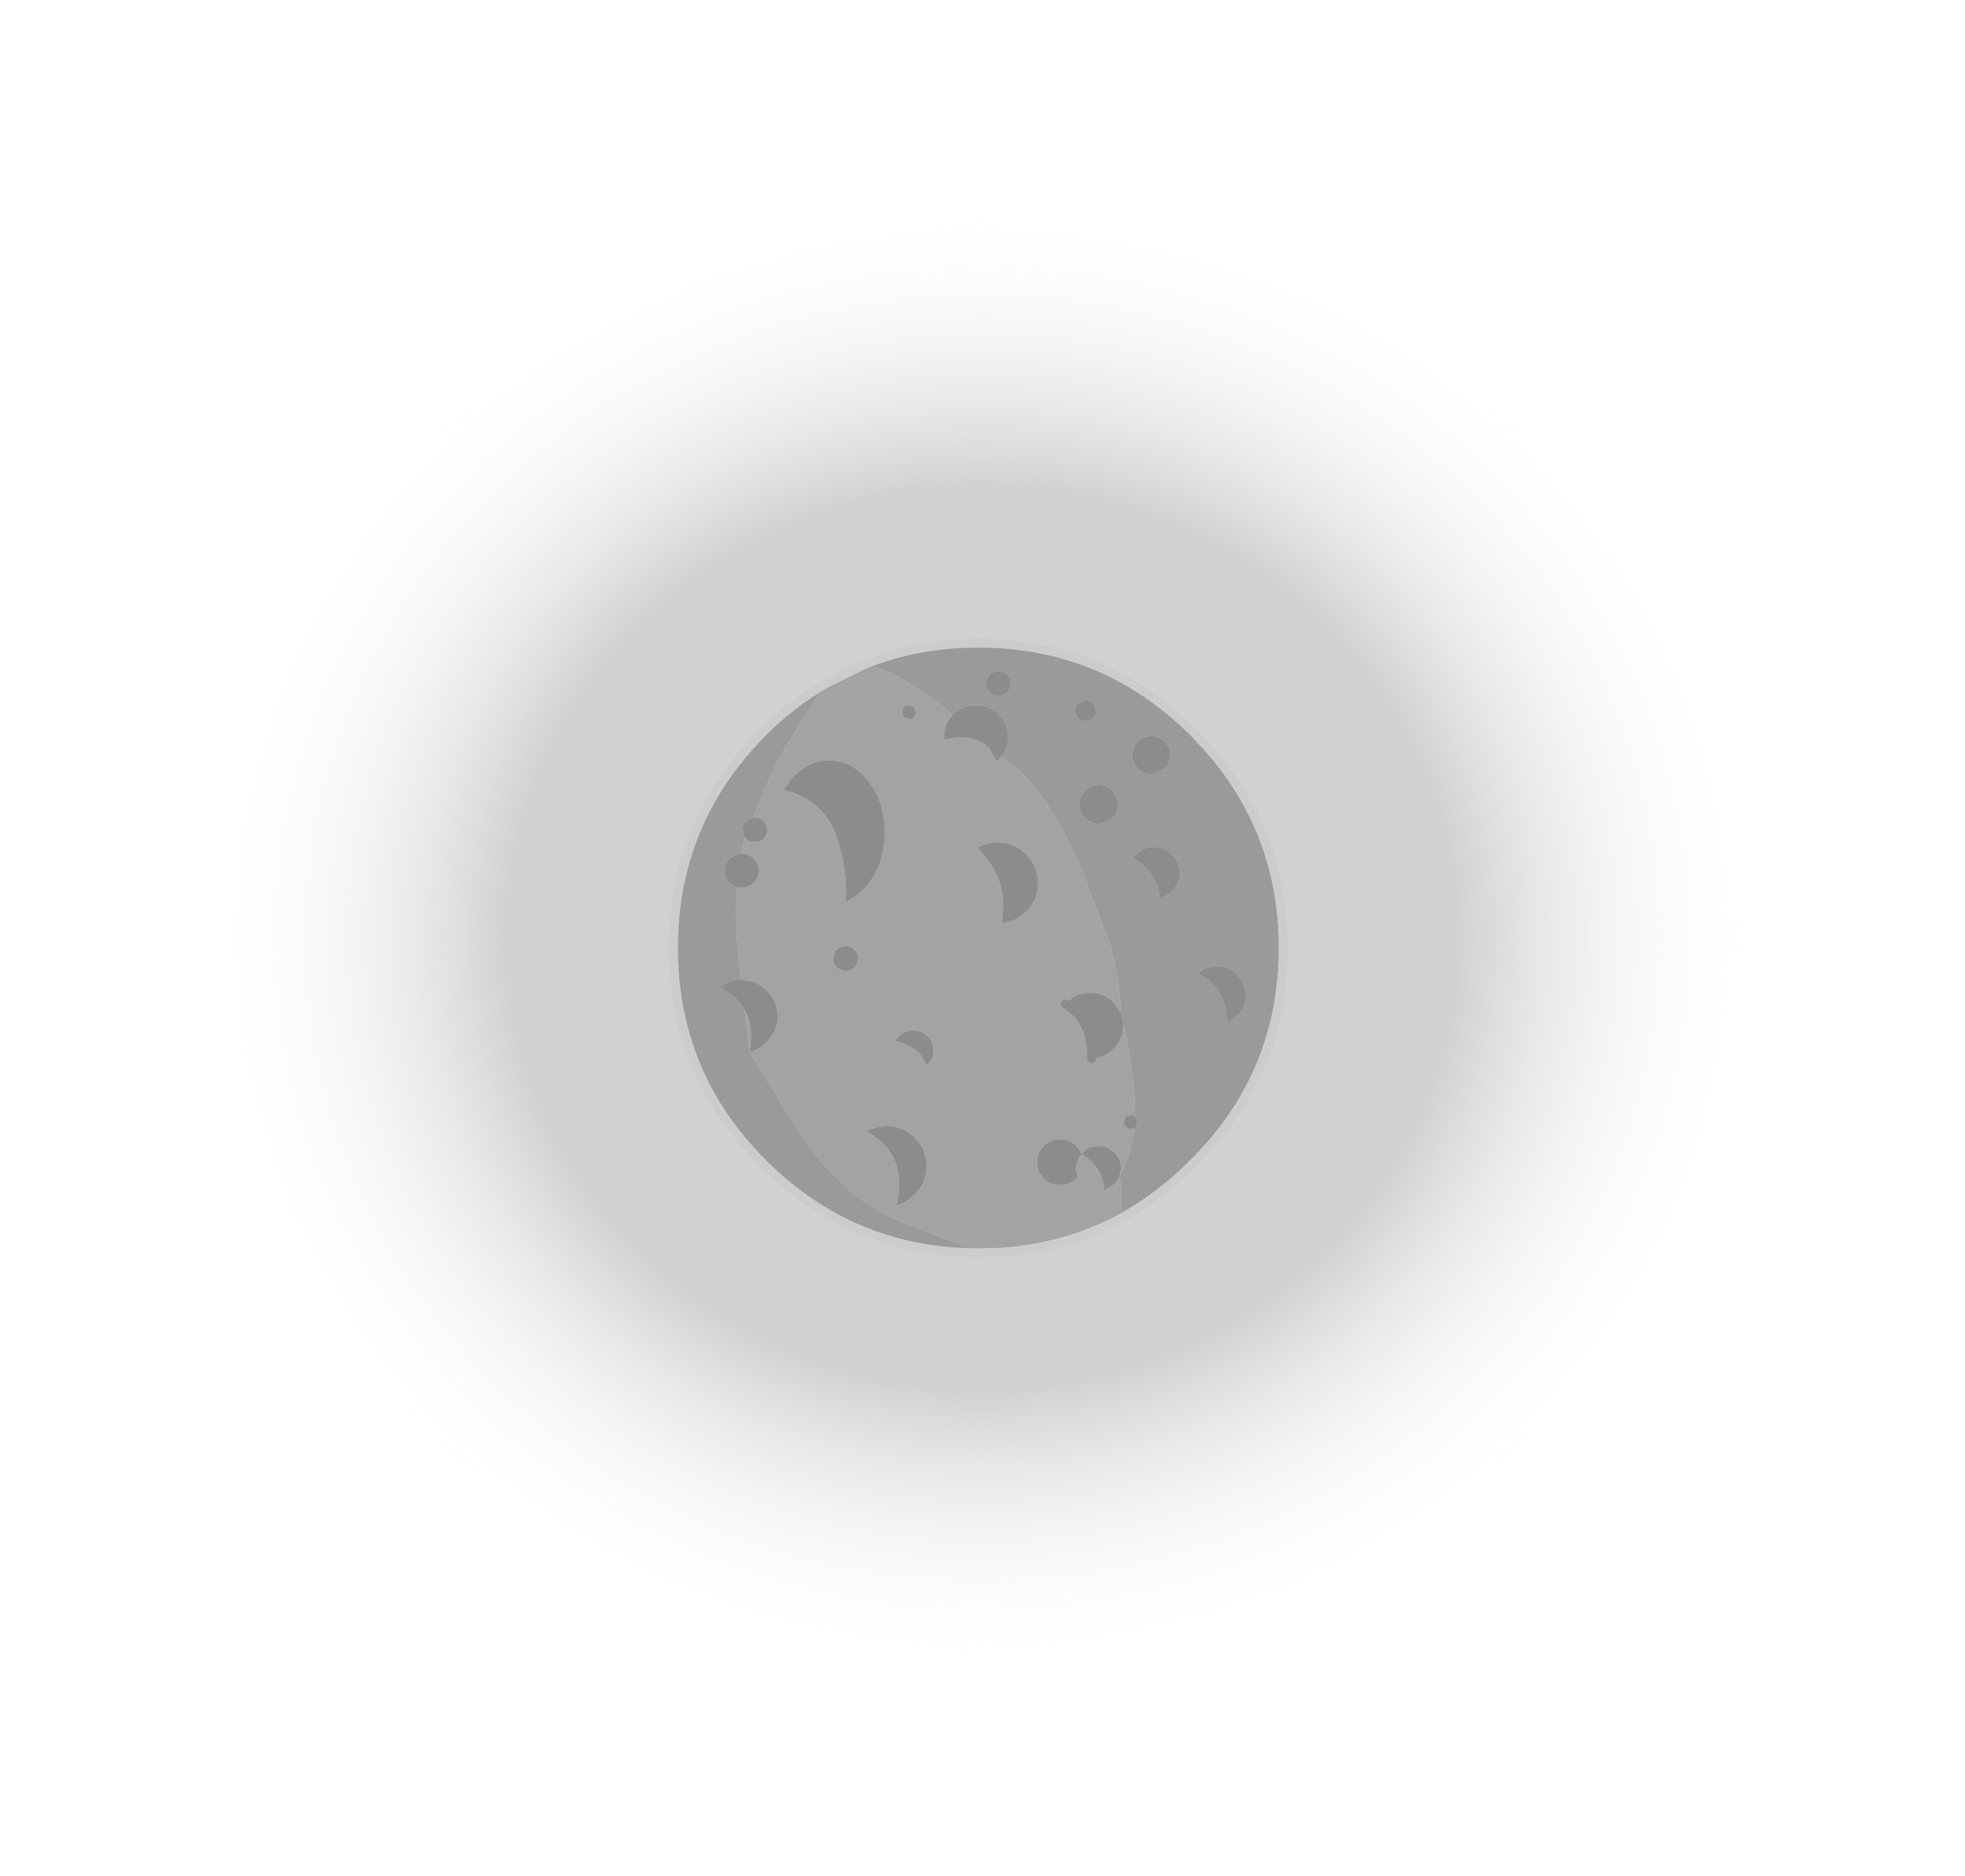
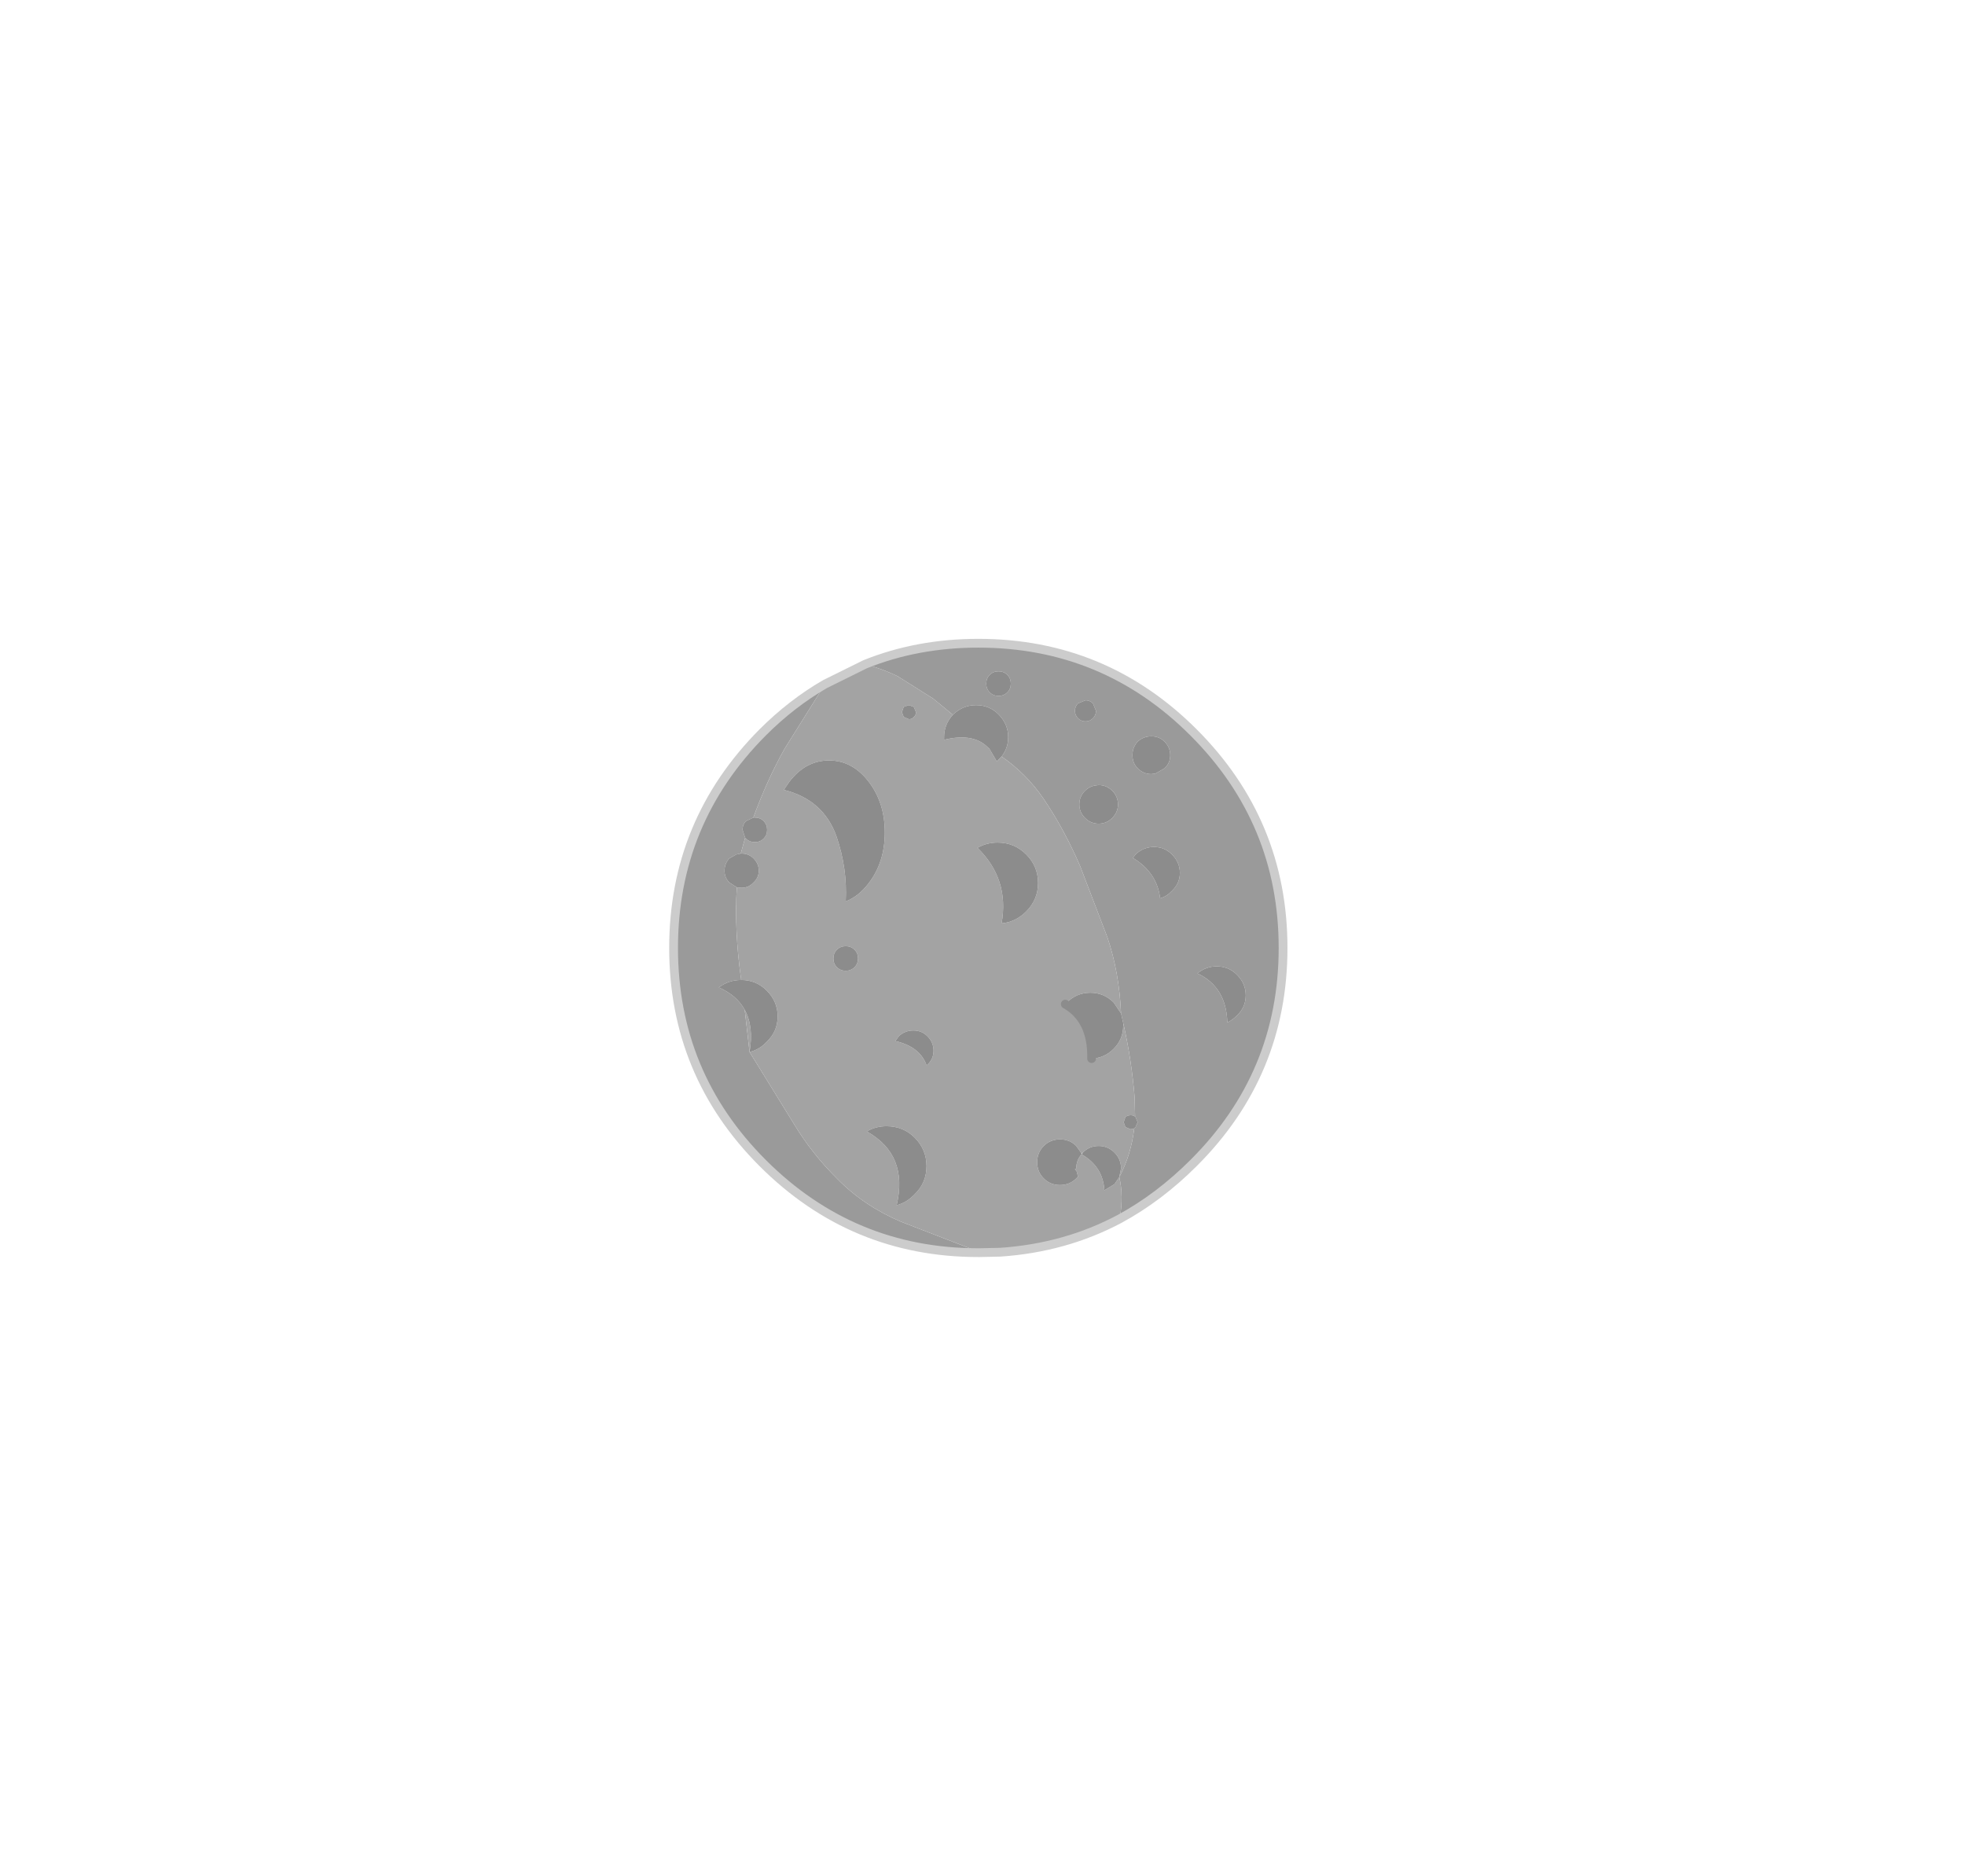
<svg xmlns="http://www.w3.org/2000/svg" height="213.65px" width="223.75px">
  <g transform="matrix(1.0, 0.0, 0.0, 1.0, 111.4, 107.95)">
-     <path d="M79.6 -76.65 Q112.35 -45.4 112.35 -1.15 112.35 43.1 79.6 74.4 46.8 105.65 0.5 105.7 -45.85 105.65 -78.6 74.4 -111.4 43.1 -111.4 -1.15 -111.4 -45.4 -78.6 -76.65 -45.85 -107.95 0.5 -107.95 46.8 -107.95 79.6 -76.65" fill="url(#gradient0)" fill-rule="evenodd" stroke="none" />
    <path d="M13.7 -18.55 L13.3 -18.5 Q12.65 -18.4 12.15 -17.9 11.5 -17.25 11.5 -16.35 11.5 -15.45 12.15 -14.8 12.8 -14.15 13.7 -14.15 14.6 -14.15 15.25 -14.8 15.9 -15.45 15.9 -16.35 15.9 -17.25 15.25 -17.9 14.6 -18.55 13.7 -18.55 M19.7 -19.8 L20.15 -19.85 21.2 -20.45 Q21.85 -21.05 21.85 -21.95 21.85 -22.85 21.2 -23.5 20.6 -24.1 19.7 -24.1 18.8 -24.1 18.15 -23.5 17.55 -22.85 17.55 -21.95 17.55 -21.05 18.15 -20.45 18.8 -19.8 19.7 -19.8 M13.4 -27.0 L13.05 -27.85 Q12.7 -28.2 12.2 -28.2 L11.35 -27.85 Q11.0 -27.5 11.0 -27.0 11.0 -26.5 11.35 -26.15 11.7 -25.8 12.2 -25.8 12.7 -25.8 13.05 -26.15 13.4 -26.5 13.4 -27.0 M1.3 -31.1 Q0.9 -30.7 0.9 -30.1 0.9 -29.5 1.3 -29.1 1.7 -28.7 2.3 -28.7 2.9 -28.7 3.3 -29.1 3.7 -29.5 3.7 -30.1 3.7 -30.7 3.3 -31.1 2.9 -31.5 2.3 -31.5 1.7 -31.5 1.3 -31.1 M2.65 -21.8 Q3.4 -22.75 3.4 -24.0 3.4 -25.5 2.3 -26.6 1.25 -27.65 -0.25 -27.65 -1.75 -27.65 -2.85 -26.6 L-2.9 -26.55 -5.15 -28.4 -9.2 -30.95 Q-10.95 -31.8 -12.9 -32.3 -6.95 -34.7 0.0 -34.7 14.35 -34.7 24.5 -24.55 34.7 -14.35 34.7 0.0 34.7 14.35 24.5 24.5 20.6 28.4 16.1 30.85 16.55 28.2 16.05 26.1 17.4 23.55 17.75 20.55 L17.9 20.4 18.15 19.85 17.9 19.25 17.85 19.2 17.8 17.05 Q17.45 12.7 16.5 8.55 L16.25 7.45 Q16.05 2.8 14.7 -1.2 L11.6 -9.3 Q9.75 -13.6 7.35 -17.1 5.45 -19.85 2.65 -21.8 M27.15 2.1 Q25.9 2.1 24.95 2.9 28.25 4.45 28.35 8.5 28.95 8.2 29.45 7.7 30.45 6.75 30.45 5.4 30.45 4.05 29.45 3.05 28.5 2.1 27.15 2.1 M17.9 -10.65 L17.6 -10.25 Q20.35 -8.6 20.7 -5.65 21.45 -5.85 22.05 -6.5 22.95 -7.35 22.95 -8.55 22.95 -9.75 22.05 -10.65 21.2 -11.5 20.0 -11.5 18.8 -11.5 17.9 -10.65 M-26.05 11.85 L-21.05 19.95 Q-18.95 23.45 -16.0 26.35 -13.0 29.4 -8.75 31.2 L0.05 34.6 0.0 34.7 Q-14.35 34.7 -24.55 24.5 -34.7 14.35 -34.7 0.0 -34.7 -14.35 -24.55 -24.55 -21.25 -27.85 -17.45 -30.05 L-22.05 -22.7 Q-24.0 -19.25 -25.6 -14.9 L-25.6 -14.85 -26.45 -14.45 Q-26.85 -14.05 -26.85 -13.45 L-26.55 -12.55 -27.05 -10.75 -27.55 -10.65 -28.35 -10.2 Q-28.9 -9.6 -28.9 -8.8 -28.9 -8.0 -28.35 -7.45 L-27.5 -6.9 Q-27.8 -1.95 -27.0 3.65 -28.45 3.65 -29.55 4.5 -27.5 5.4 -26.6 7.05 L-26.05 11.85" fill="#9a9a9a" fill-rule="evenodd" stroke="none" />
    <path d="M-2.9 -26.55 Q-3.9 -25.45 -3.9 -24.0 L-3.9 -23.7 Q-0.85 -24.45 0.8 -23.1 L1.25 -22.7 2.1 -21.25 2.3 -21.45 2.65 -21.8 Q5.45 -19.85 7.35 -17.1 9.75 -13.6 11.6 -9.3 L14.7 -1.2 Q16.05 2.8 16.25 7.45 L15.4 6.2 Q14.3 5.1 12.75 5.1 11.2 5.1 10.1 6.2 L9.9 6.4 Q13.0 8.15 12.9 12.6 14.35 12.55 15.4 11.5 16.5 10.4 16.5 8.85 L16.5 8.55 Q17.45 12.7 17.8 17.05 L17.85 19.2 Q17.65 19.05 17.35 19.05 17.0 19.05 16.75 19.25 L16.55 19.85 16.75 20.4 17.35 20.65 17.75 20.55 Q17.4 23.55 16.05 26.1 16.55 28.2 16.1 30.85 9.9 34.15 2.5 34.65 L0.15 34.7 0.0 34.7 0.05 34.6 -8.75 31.2 Q-13.0 29.4 -16.0 26.35 -18.95 23.45 -21.05 19.95 L-26.05 11.85 Q-24.95 11.6 -24.1 10.7 -22.85 9.5 -22.85 7.8 -22.85 6.1 -24.1 4.85 -25.3 3.65 -27.0 3.65 -27.8 -1.95 -27.5 -6.9 L-26.95 -6.85 Q-26.15 -6.85 -25.6 -7.45 -25.0 -8.0 -25.0 -8.8 -25.0 -9.6 -25.6 -10.2 -26.15 -10.75 -26.95 -10.75 L-27.05 -10.75 -26.55 -12.55 -26.45 -12.45 Q-26.05 -12.05 -25.45 -12.05 -24.85 -12.05 -24.45 -12.45 -24.05 -12.85 -24.05 -13.45 -24.05 -14.05 -24.45 -14.45 -24.85 -14.85 -25.45 -14.85 L-25.6 -14.85 -25.6 -14.9 Q-24.0 -19.25 -22.05 -22.7 L-17.45 -30.05 -12.9 -32.3 Q-10.95 -31.8 -9.2 -30.95 L-5.15 -28.4 -2.9 -26.55 M6.8 -7.4 Q6.8 -9.3 5.45 -10.65 4.1 -12.0 2.2 -12.0 0.95 -12.0 -0.1 -11.4 3.55 -7.85 2.65 -2.8 4.25 -2.95 5.45 -4.15 6.8 -5.5 6.8 -7.4 M11.75 23.4 L11.15 22.55 Q10.4 21.8 9.3 21.8 8.2 21.8 7.45 22.55 6.7 23.3 6.7 24.4 6.7 25.5 7.45 26.25 8.2 27.0 9.3 27.0 10.4 27.0 11.15 26.25 L11.35 26.05 11.2 25.45 11.0 25.2 11.15 25.1 Q11.15 24.2 11.75 23.5 14.2 24.9 14.35 27.6 L15.5 26.9 16.05 26.1 16.25 25.1 Q16.25 24.05 15.5 23.3 14.75 22.55 13.7 22.55 12.65 22.55 11.9 23.3 L11.75 23.4 M-26.05 11.85 L-26.6 7.05 Q-25.55 8.95 -26.05 11.85 M-7.1 -26.85 L-7.35 -27.45 -7.9 -27.65 -8.5 -27.45 -8.7 -26.85 -8.5 -26.3 -7.9 -26.05 Q-7.55 -26.05 -7.35 -26.3 -7.1 -26.5 -7.1 -26.85 M-21.5 -18.95 L-22.15 -18.0 Q-17.65 -16.9 -16.15 -12.7 -14.9 -9.05 -15.1 -5.3 -13.65 -5.85 -12.5 -7.35 -10.65 -9.75 -10.65 -13.15 -10.65 -16.55 -12.5 -18.95 -14.35 -21.35 -17.0 -21.35 -19.65 -21.35 -21.5 -18.95 M-10.45 20.3 Q-11.7 20.3 -12.7 20.9 -7.95 23.55 -9.3 29.3 -8.15 29.0 -7.25 28.05 -5.9 26.75 -5.9 24.85 -5.9 22.95 -7.25 21.6 -8.55 20.3 -10.45 20.3 M-16.5 1.2 Q-16.5 1.8 -16.1 2.2 -15.7 2.6 -15.1 2.6 -14.5 2.6 -14.1 2.2 -13.7 1.8 -13.7 1.2 -13.7 0.6 -14.1 0.2 -14.5 -0.2 -15.1 -0.2 -15.7 -0.2 -16.1 0.2 -16.5 0.6 -16.5 1.2 M-5.1 11.7 Q-5.1 10.75 -5.8 10.05 -6.45 9.4 -7.4 9.4 -8.35 9.4 -9.05 10.05 L-9.45 10.6 Q-6.65 11.25 -5.9 13.35 L-5.8 13.3 Q-5.1 12.65 -5.1 11.7" fill="#a3a3a3" fill-rule="evenodd" stroke="none" />
    <path d="M1.3 -31.1 Q1.7 -31.5 2.3 -31.5 2.9 -31.5 3.3 -31.1 3.7 -30.7 3.7 -30.1 3.7 -29.5 3.3 -29.1 2.9 -28.7 2.3 -28.7 1.7 -28.7 1.3 -29.1 0.9 -29.5 0.9 -30.1 0.9 -30.7 1.3 -31.1 M13.4 -27.0 Q13.4 -26.5 13.05 -26.15 12.7 -25.8 12.2 -25.8 11.7 -25.8 11.35 -26.15 11.0 -26.5 11.0 -27.0 11.0 -27.5 11.35 -27.85 L12.2 -28.2 Q12.7 -28.2 13.05 -27.85 L13.4 -27.0 M19.7 -19.8 Q18.8 -19.8 18.15 -20.45 17.55 -21.05 17.55 -21.95 17.55 -22.85 18.15 -23.5 18.8 -24.1 19.7 -24.1 20.6 -24.1 21.2 -23.5 21.85 -22.85 21.85 -21.95 21.85 -21.05 21.2 -20.45 L20.15 -19.85 19.7 -19.8 M13.7 -18.55 Q14.6 -18.55 15.25 -17.9 15.9 -17.25 15.9 -16.35 15.9 -15.45 15.25 -14.8 14.6 -14.15 13.7 -14.15 12.8 -14.15 12.15 -14.8 11.5 -15.45 11.5 -16.35 11.5 -17.25 12.15 -17.9 12.65 -18.4 13.3 -18.5 L13.7 -18.55 M-2.9 -26.55 L-2.85 -26.6 Q-1.75 -27.65 -0.25 -27.65 1.25 -27.65 2.3 -26.6 3.4 -25.5 3.4 -24.0 3.4 -22.75 2.65 -21.8 L2.3 -21.45 2.1 -21.25 1.25 -22.7 0.8 -23.1 Q-0.85 -24.45 -3.9 -23.7 L-3.9 -24.0 Q-3.9 -25.45 -2.9 -26.55 M16.25 7.45 L16.5 8.55 16.5 8.85 Q16.5 10.4 15.4 11.5 14.35 12.55 12.9 12.6 13.0 8.15 9.9 6.4 L10.1 6.2 Q11.2 5.1 12.75 5.1 14.3 5.1 15.4 6.2 L16.25 7.45 M17.85 19.2 L17.9 19.25 18.15 19.85 17.9 20.4 17.75 20.55 17.35 20.65 16.75 20.4 16.55 19.85 16.75 19.25 Q17.0 19.05 17.35 19.05 17.65 19.05 17.85 19.2 M6.8 -7.4 Q6.8 -5.5 5.45 -4.15 4.25 -2.95 2.65 -2.8 3.55 -7.85 -0.1 -11.4 0.95 -12.0 2.2 -12.0 4.1 -12.0 5.45 -10.65 6.8 -9.3 6.8 -7.4 M17.9 -10.65 Q18.8 -11.5 20.0 -11.5 21.2 -11.5 22.05 -10.65 22.95 -9.75 22.95 -8.55 22.95 -7.35 22.05 -6.5 21.45 -5.85 20.7 -5.65 20.35 -8.6 17.6 -10.25 L17.9 -10.65 M27.15 2.1 Q28.5 2.1 29.45 3.05 30.45 4.05 30.45 5.4 30.45 6.75 29.45 7.7 28.95 8.2 28.35 8.5 28.25 4.45 24.95 2.9 25.9 2.1 27.15 2.1 M16.05 26.1 L15.5 26.9 14.35 27.6 Q14.2 24.9 11.75 23.5 11.15 24.2 11.15 25.1 L11.0 25.2 11.2 25.45 11.35 26.05 11.15 26.25 Q10.4 27.0 9.3 27.0 8.2 27.0 7.45 26.25 6.7 25.5 6.7 24.4 6.7 23.3 7.45 22.55 8.2 21.8 9.3 21.8 10.4 21.8 11.15 22.55 L11.75 23.4 11.75 23.5 11.9 23.3 Q12.65 22.55 13.7 22.55 14.75 22.55 15.5 23.3 16.25 24.05 16.25 25.1 L16.05 26.1 M-25.6 -14.85 L-25.45 -14.85 Q-24.85 -14.85 -24.45 -14.45 -24.05 -14.05 -24.05 -13.45 -24.05 -12.85 -24.45 -12.45 -24.85 -12.05 -25.45 -12.05 -26.05 -12.05 -26.45 -12.45 L-26.55 -12.55 -26.85 -13.45 Q-26.85 -14.05 -26.45 -14.45 L-25.6 -14.85 M-27.05 -10.75 L-26.95 -10.75 Q-26.15 -10.75 -25.6 -10.2 -25.0 -9.6 -25.0 -8.8 -25.0 -8.0 -25.6 -7.45 -26.15 -6.85 -26.95 -6.85 L-27.5 -6.9 -28.35 -7.45 Q-28.9 -8.0 -28.9 -8.8 -28.9 -9.6 -28.35 -10.2 L-27.55 -10.65 -27.05 -10.75 M-27.0 3.65 Q-25.3 3.65 -24.1 4.85 -22.85 6.1 -22.85 7.8 -22.85 9.5 -24.1 10.7 -24.95 11.6 -26.05 11.85 -25.55 8.95 -26.6 7.05 -27.5 5.4 -29.55 4.5 -28.45 3.65 -27.0 3.65 M-7.1 -26.85 Q-7.1 -26.5 -7.35 -26.3 -7.55 -26.05 -7.9 -26.05 L-8.5 -26.3 -8.7 -26.85 -8.5 -27.45 -7.9 -27.65 -7.35 -27.45 -7.1 -26.85 M-21.5 -18.95 Q-19.65 -21.35 -17.0 -21.35 -14.35 -21.35 -12.5 -18.95 -10.65 -16.55 -10.65 -13.15 -10.65 -9.75 -12.5 -7.35 -13.65 -5.85 -15.1 -5.3 -14.9 -9.05 -16.15 -12.7 -17.65 -16.9 -22.15 -18.0 L-21.5 -18.95 M-5.1 11.7 Q-5.1 12.65 -5.8 13.3 L-5.9 13.35 Q-6.65 11.25 -9.45 10.6 L-9.05 10.05 Q-8.35 9.4 -7.4 9.4 -6.45 9.4 -5.8 10.05 -5.1 10.75 -5.1 11.7 M-16.5 1.2 Q-16.5 0.6 -16.1 0.2 -15.7 -0.2 -15.1 -0.2 -14.5 -0.2 -14.1 0.2 -13.7 0.6 -13.7 1.2 -13.7 1.8 -14.1 2.2 -14.5 2.6 -15.1 2.6 -15.7 2.6 -16.1 2.2 -16.5 1.8 -16.5 1.2 M-10.45 20.3 Q-8.55 20.3 -7.25 21.6 -5.9 22.95 -5.9 24.85 -5.9 26.75 -7.25 28.05 -8.15 29.0 -9.3 29.3 -7.95 23.55 -12.7 20.9 -11.7 20.3 -10.45 20.3" fill="#8c8c8c" fill-rule="evenodd" stroke="none" />
-     <path d="M11.75 23.4 L11.9 23.3 11.75 23.5 11.75 23.4" fill="#999999" fill-rule="evenodd" stroke="none" />
    <path d="M16.1 30.85 Q20.6 28.4 24.5 24.5 34.7 14.35 34.7 0.0 34.7 -14.35 24.5 -24.55 14.35 -34.7 0.0 -34.7 -6.95 -34.7 -12.9 -32.3 L-17.45 -30.05 Q-21.25 -27.85 -24.55 -24.55 -34.7 -14.35 -34.7 0.0 -34.7 14.35 -24.55 24.5 -14.35 34.7 0.0 34.7 L0.15 34.7 2.5 34.65 Q9.9 34.15 16.1 30.85" fill="none" stroke="#cccccc" stroke-linecap="round" stroke-linejoin="round" stroke-width="1.0" />
    <path d="M12.9 12.6 Q13.0 8.15 9.9 6.4" fill="none" stroke="#8c8c8c" stroke-linecap="round" stroke-linejoin="round" stroke-width="1.0" />
  </g>
  <defs>
    <radialGradient cx="0" cy="0" gradientTransform="matrix(0.138, 0.0, 0.0, 0.131, 0.45, -1.15)" gradientUnits="userSpaceOnUse" id="gradient0" r="819.2" spreadMethod="pad">
      <stop offset="0.478" stop-color="#d1d1d1" />
      <stop offset="0.78" stop-color="#ffffff" stop-opacity="0.0" />
    </radialGradient>
  </defs>
</svg>